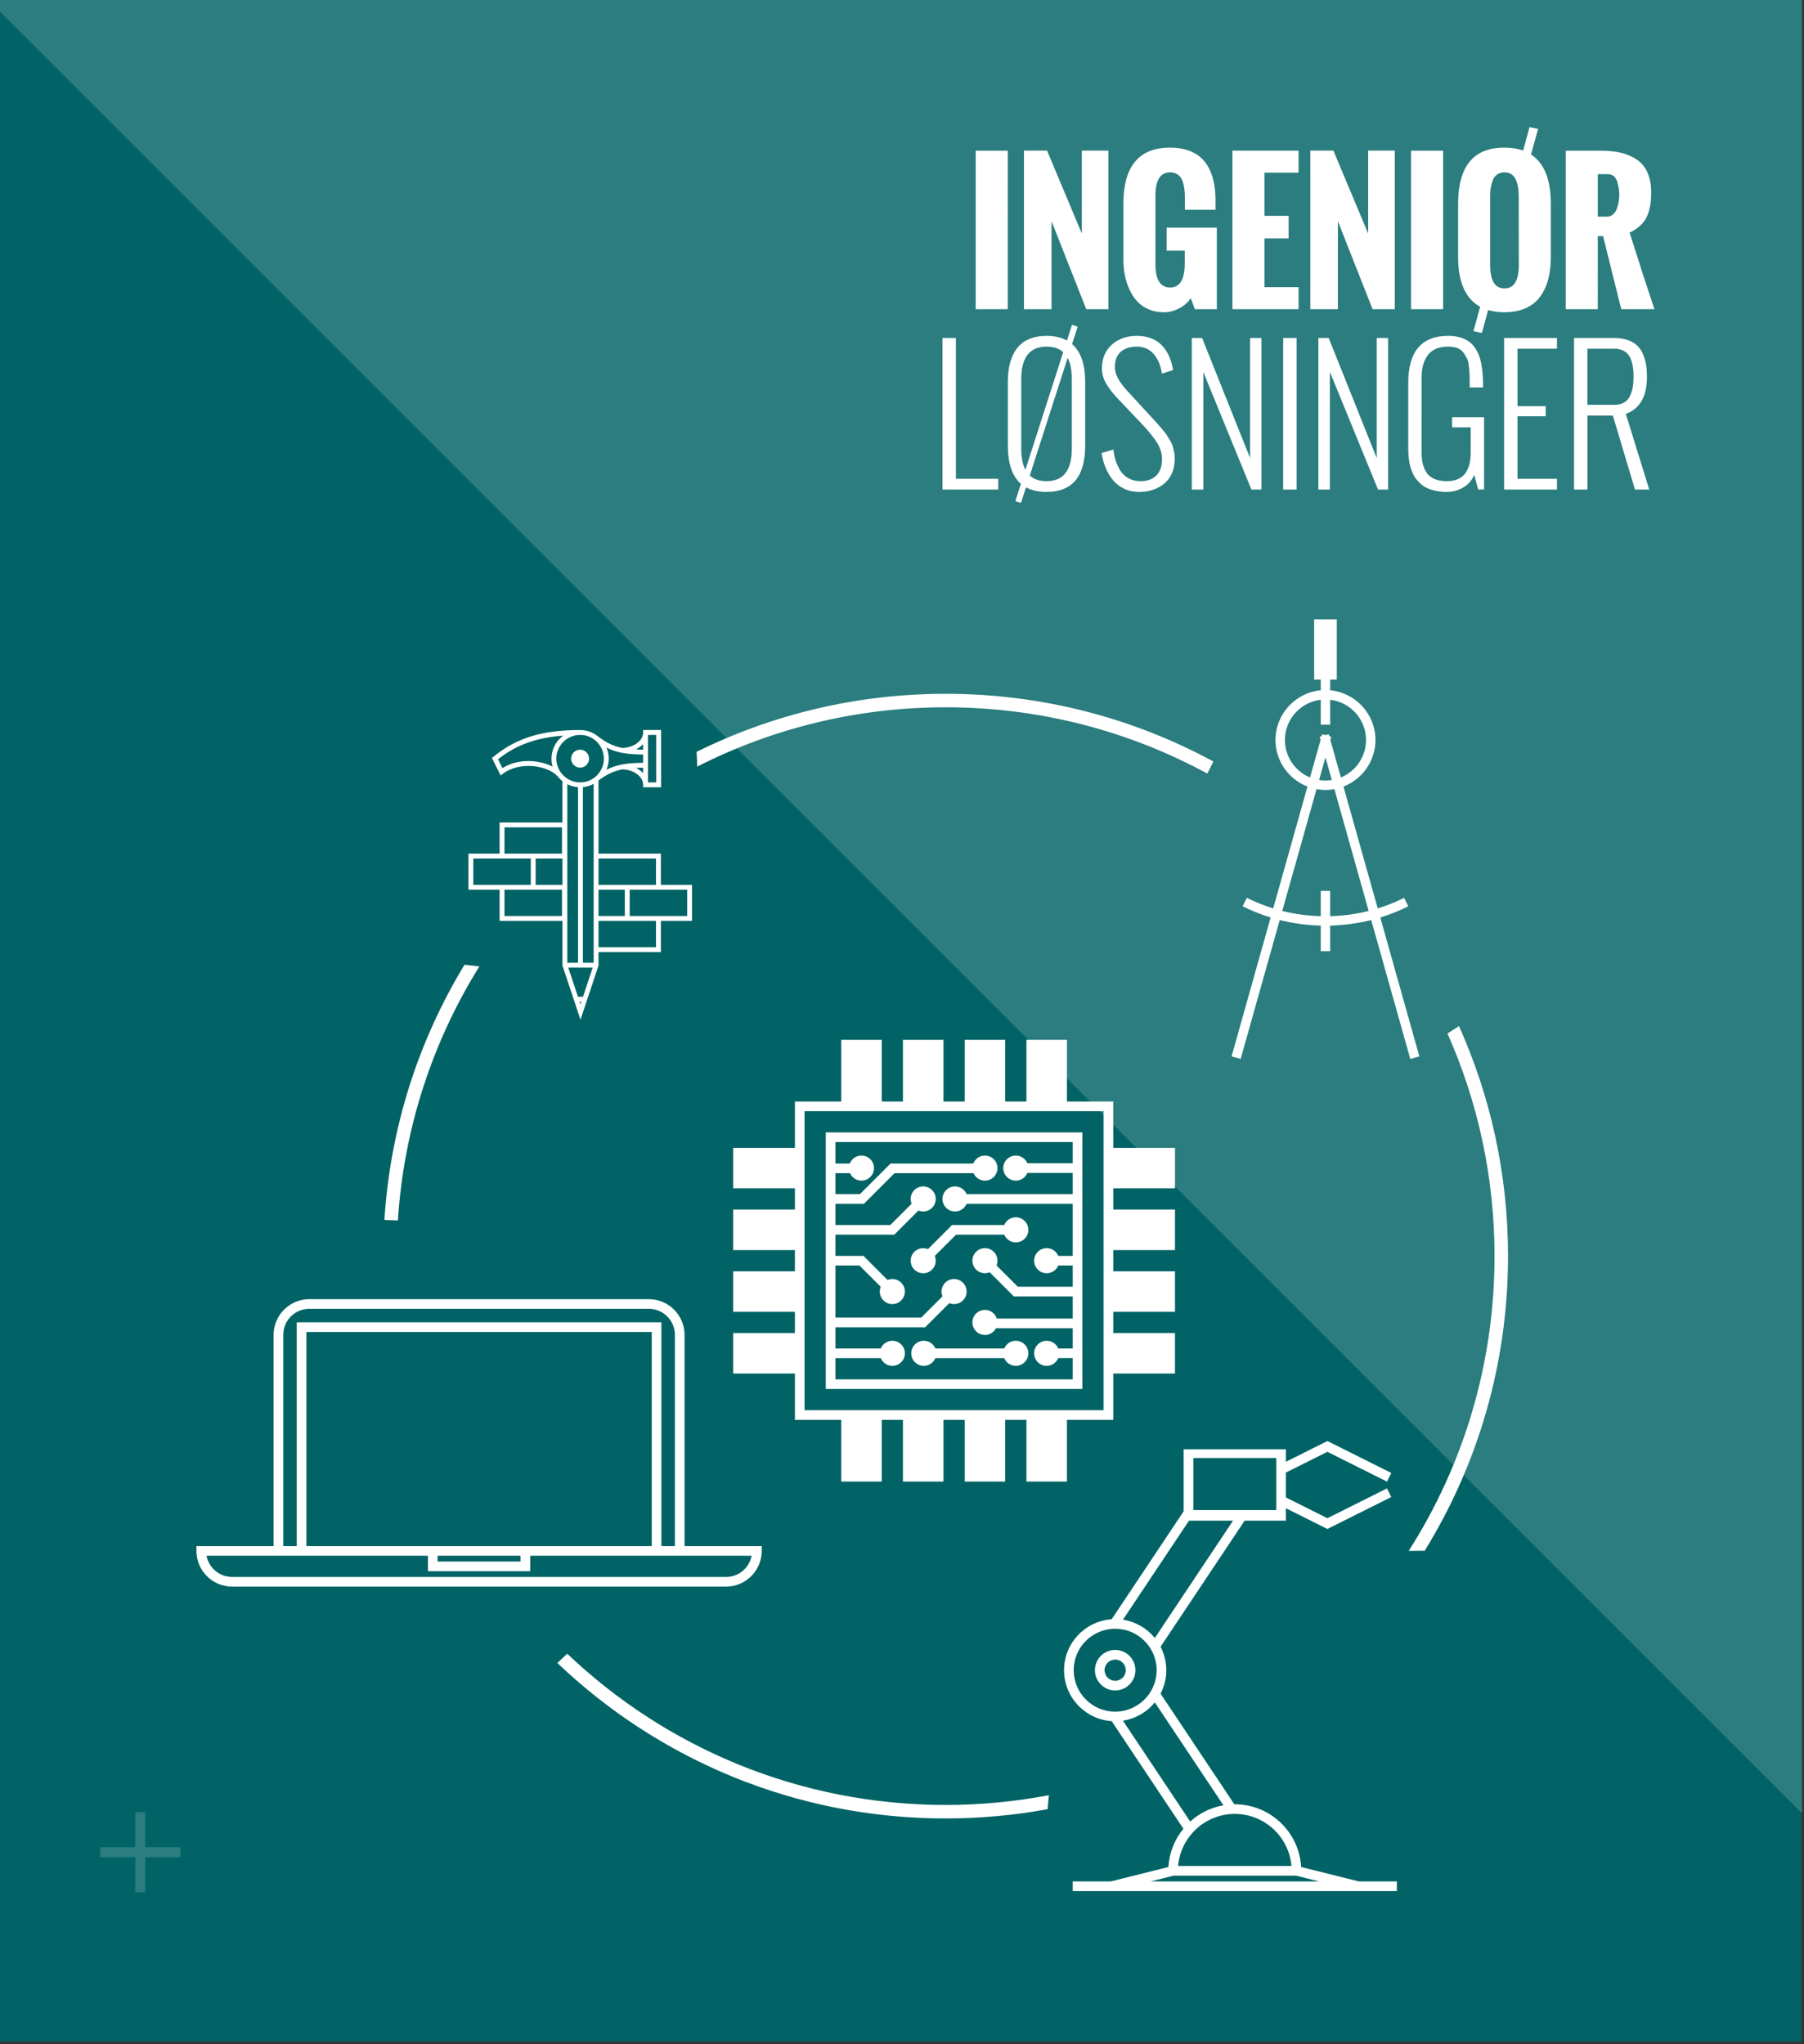
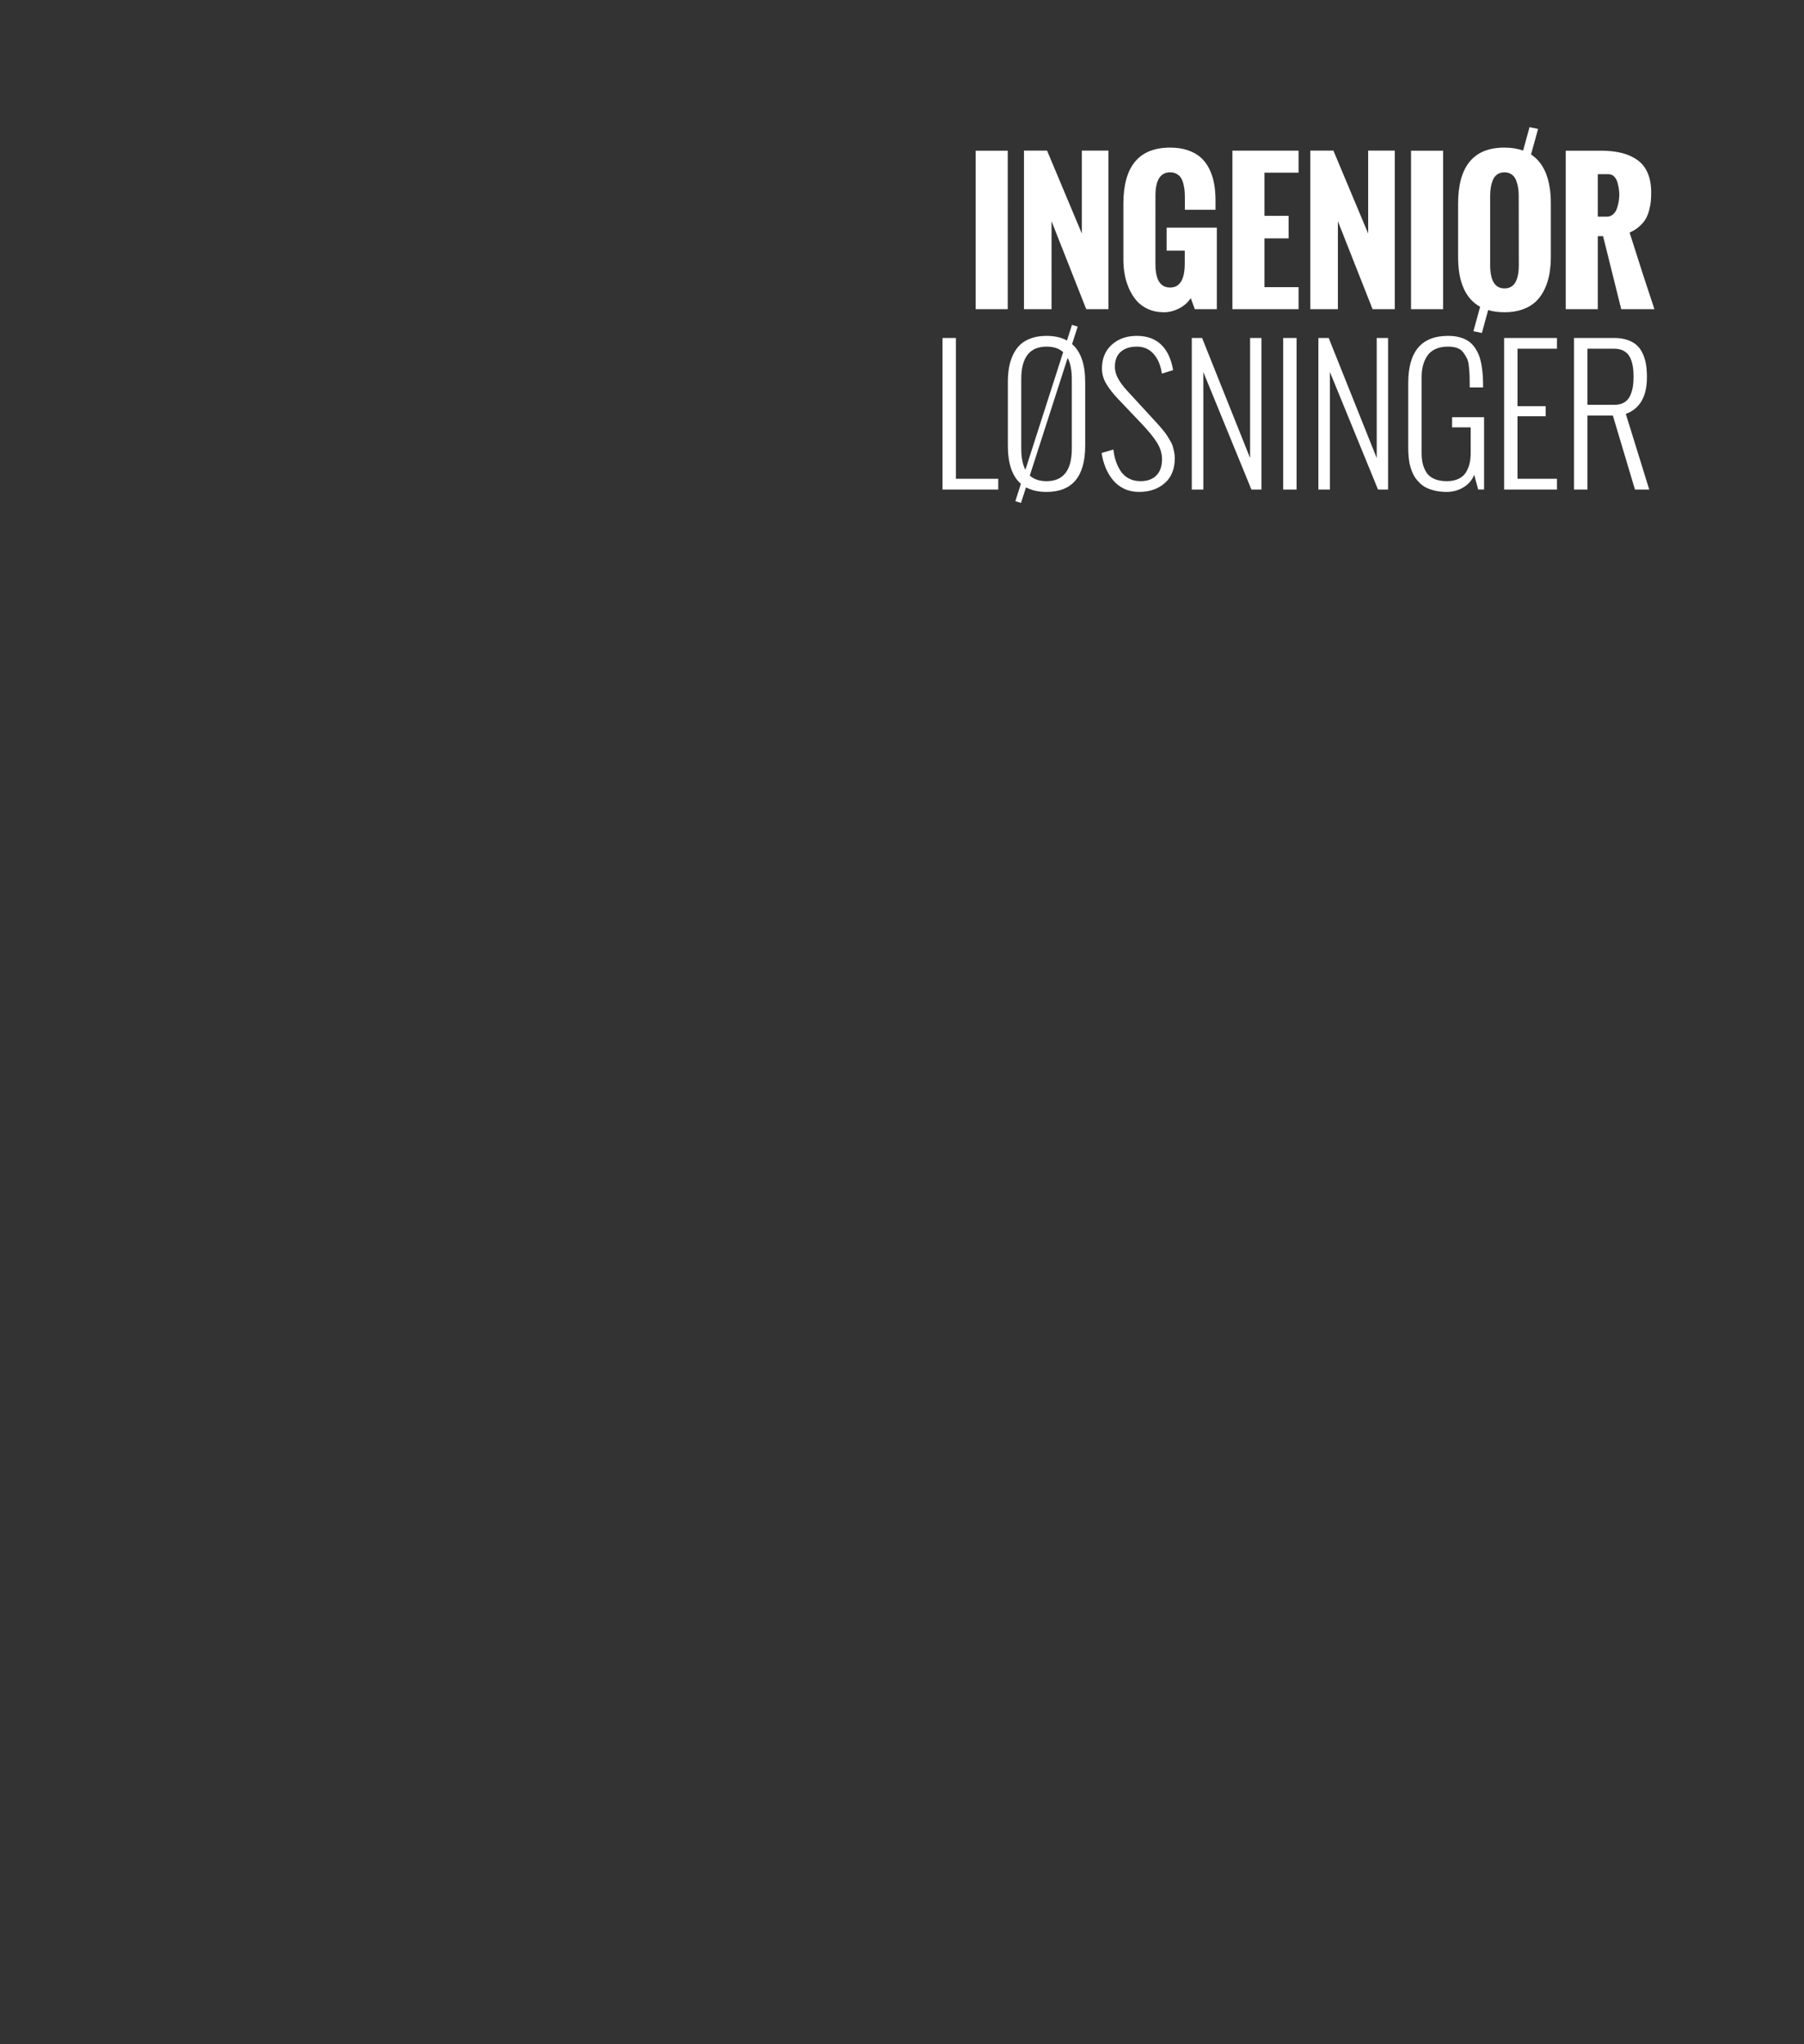
<svg xmlns="http://www.w3.org/2000/svg" version="1.1" id="Layer_2" x="0px" y="0px" width="360px" height="408px" viewBox="0 0 360 408" style="enable-background:new 0 0 360 408;" xml:space="preserve">
  <rect x="0" y="0" width="360" height="408" fill="#333333" stroke="none" />
-   <path style="fill-rule:evenodd;clip-rule:evenodd;fill:#016365;" d="M-0.478-0.475h359.955v407.949H-0.478V-0.475z" />
-   <path style="fill-rule:evenodd;clip-rule:evenodd;fill:#2B7D7F;" d="M359.605-0.475l0.007,362.398L-0.596,1.716l-0.017-2.024  L359.605-0.475z" />
-   <path style="fill:#2B7D7F;" d="M28.996,361.673h-2v6.999h-6.999v1.999h6.999v7h2v-7h6.999v-1.999h-6.999V361.673z" />
  <g>
    <g>
-       <path style="fill:#FFFFFF;" d="M188.706,141.166c18.912,0,36.7,4.791,52.223,13.227l1.206-2.412    c-15.887-8.616-34.086-13.51-53.429-13.51c-17.845,0-34.712,4.171-49.692,11.582l0.129,2.945    C154.024,145.432,170.864,141.166,188.706,141.166z M202.711,247.96c1.38,0,2.503-1.123,2.503-2.503s-1.123-2.502-2.503-2.502    c-1.039,0-1.931,0.637-2.309,1.54h-10.41l-4.811,4.81c-0.294-0.121-0.614-0.189-0.951-0.189c-1.38,0-2.503,1.122-2.503,2.502    s1.123,2.503,2.503,2.503s2.503-1.123,2.503-2.503c0-0.337-0.069-0.658-0.19-0.951l4.246-4.246h9.613    C200.78,247.323,201.672,247.96,202.711,247.96z M202.711,267.596c-1.039,0-1.931,0.637-2.309,1.54H186.66    c-0.379-0.903-1.271-1.54-2.31-1.54c-1.38,0-2.503,1.123-2.503,2.503s1.123,2.503,2.503,2.503c1.039,0,1.932-0.638,2.31-1.541    h13.742c0.378,0.903,1.27,1.541,2.309,1.541c1.38,0,2.503-1.123,2.503-2.503S204.091,267.596,202.711,267.596z M164.787,277.222    h51.207v-51.208h-51.207V277.222z M166.712,271.061h9.049c0.378,0.903,1.271,1.541,2.31,1.541c1.38,0,2.503-1.123,2.503-2.503    s-1.123-2.503-2.503-2.503c-1.039,0-1.931,0.637-2.31,1.54h-9.049V264.9h17.917l4.811-4.811c0.294,0.121,0.614,0.19,0.951,0.19    c1.38,0,2.503-1.123,2.503-2.503s-1.123-2.502-2.503-2.502s-2.503,1.122-2.503,2.502c0,0.337,0.069,0.658,0.19,0.952l-4.246,4.246    h-17.12V252.58h4.8l4.246,4.246c-0.121,0.293-0.19,0.614-0.19,0.951c0,1.38,1.123,2.503,2.503,2.503s2.503-1.123,2.503-2.503    s-1.123-2.502-2.503-2.502c-0.337,0-0.658,0.069-0.952,0.19l-4.81-4.811h-5.597v-4.235h11.757l4.811-4.811    c0.294,0.121,0.614,0.189,0.951,0.189c1.38,0,2.503-1.122,2.503-2.502s-1.123-2.503-2.503-2.503s-2.503,1.123-2.503,2.503    c0,0.337,0.069,0.658,0.19,0.951l-4.246,4.247h-10.96v-4.235h5.692l6.113-6.112h15.749c0.389,0.877,1.265,1.491,2.284,1.491    c1.38,0,2.503-1.122,2.503-2.502s-1.123-2.503-2.503-2.503c-1.057,0-1.957,0.661-2.323,1.589H177.72l-6.112,6.111h-4.896v-4.187    h2.913c0.389,0.877,1.265,1.491,2.285,1.491c1.38,0,2.502-1.122,2.502-2.502s-1.122-2.503-2.502-2.503    c-1.058,0-1.958,0.661-2.324,1.589h-2.874v-4.284h47.357v4.235h-9.049c-0.379-0.903-1.271-1.54-2.31-1.54    c-1.38,0-2.502,1.123-2.502,2.503s1.122,2.502,2.502,2.502c1.039,0,1.931-0.636,2.309-1.539h9.05v4.234h-21.177    c-0.379-0.903-1.271-1.54-2.31-1.54c-1.38,0-2.502,1.123-2.502,2.503s1.122,2.502,2.502,2.502c1.039,0,1.931-0.636,2.31-1.539    h21.177v10.396h-2.889c-0.378-0.903-1.27-1.54-2.309-1.54c-1.381,0-2.503,1.122-2.503,2.502s1.122,2.503,2.503,2.503    c1.039,0,1.931-0.637,2.309-1.54h2.889v4.235H203.11l-4.247-4.247c0.121-0.294,0.19-0.614,0.19-0.951    c0-1.38-1.123-2.502-2.503-2.502s-2.502,1.122-2.502,2.502s1.122,2.503,2.502,2.503c0.337,0,0.657-0.069,0.951-0.19l4.811,4.811    h11.757v4.428H198.92c-0.327-1.002-1.26-1.732-2.369-1.732c-1.38,0-2.502,1.123-2.502,2.503s1.122,2.502,2.502,2.502    c0.961,0,1.788-0.551,2.207-1.348h15.312v4.043h-2.889c-0.378-0.903-1.27-1.54-2.309-1.54c-1.381,0-2.503,1.123-2.503,2.503    s1.122,2.503,2.503,2.503c1.039,0,1.931-0.638,2.309-1.541h2.889v4.235h-47.357V271.061z M247.58,211.348l7.798-27.725    c2.659,0.67,5.394,1.044,8.188,1.113v5.108h1.881v-5.108c2.794-0.069,5.528-0.443,8.188-1.113l7.798,27.725    c0.605-0.16,1.21-0.33,1.812-0.509l-7.796-27.72c1.907-0.587,3.772-1.333,5.588-2.238l-0.84-1.684    c-1.708,0.853-3.464,1.554-5.258,2.11l-6.84-24.32c3.728-1.446,6.383-5.061,6.383-9.294c0-5.181-3.975-9.448-9.034-9.924v-2.118    h1.318v-12.042h-4.517v12.042h1.317v2.118c-5.06,0.476-9.033,4.743-9.033,9.924c0,4.232,2.654,7.848,6.382,9.294l-6.84,24.32    c-1.794-0.555-3.55-1.257-5.258-2.11l-0.84,1.684c1.815,0.906,3.681,1.651,5.588,2.239l-7.796,27.72    C246.37,211.018,246.974,211.187,247.58,211.348z M256.415,147.692c0-4.142,3.131-7.563,7.15-8.03v4.969h1.881v-4.969    c4.021,0.468,7.151,3.888,7.151,8.03c0,3.372-2.073,6.265-5.011,7.48l-2.104-7.48l0.183-0.65l-0.397-0.112l-0.111-0.398    l-0.651,0.183l-0.652-0.183l-0.111,0.398l-0.396,0.112l0.183,0.649l-2.104,7.48C258.487,153.957,256.415,151.063,256.415,147.692z     M265.773,155.676c-0.414,0.065-0.835,0.109-1.268,0.109s-0.854-0.044-1.268-0.109l1.268-4.508L265.773,155.676z M262.726,157.498    c0.579,0.104,1.172,0.168,1.78,0.168s1.201-0.063,1.78-0.168l6.839,24.315c-2.495,0.625-5.06,0.974-7.679,1.042v-5.054h-1.881    v5.054c-2.619-0.068-5.185-0.417-7.679-1.042L262.726,157.498z M222.54,329.304c-2.229,0-4.043,1.813-4.043,4.043    c0,2.229,1.813,4.042,4.043,4.042c2.229,0,4.042-1.813,4.042-4.042C226.582,331.117,224.769,329.304,222.54,329.304z     M222.54,335.464c-1.168,0-2.118-0.95-2.118-2.117c0-1.168,0.95-2.117,2.118-2.117s2.117,0.949,2.117,2.117    C224.657,334.514,223.708,335.464,222.54,335.464z M234.476,237.18v-8.086h-12.321v-9.24h-9.24v-12.32h-8.085v12.32h-4.235v-12.32    h-8.086v12.32h-4.234v-12.32h-8.086v12.32h-4.234v-12.32h-8.086v12.32h-9.24v9.24h-12.32v8.086h12.32v4.235h-12.32v8.085h12.32    v4.235h-12.32v8.085h12.32v4.235h-12.32v8.085h12.32v9.241h9.24v12.32h8.086v-12.32h4.234v12.32h8.086v-12.32h4.234v12.32h8.086    v-12.32h4.235v12.32h8.085v-12.32h9.24v-9.241h12.321v-8.085h-12.321v-4.235h12.321v-8.085h-12.321V249.5h12.321v-8.085h-12.321    v-4.235H234.476z M220.229,229.094v8.086v4.235v8.085v4.235v8.085v4.235v8.085v7.315h-7.315h-8.085h-4.235h-8.086h-4.234h-8.086    h-4.234h-8.086h-7.315v-7.315v-8.085v-4.235v-8.085V249.5v-8.085v-4.235v-8.086v-7.315h7.315h8.086h4.234h8.086h4.234h8.086h4.235    h8.085h7.315V229.094z M113.196,330.055l-1.964,1.852c20.144,19.224,47.43,31.029,77.474,31.029    c6.951,0,13.754-0.637,20.355-1.847l0.243-2.791c-6.672,1.27-13.556,1.942-20.599,1.942    C159.43,360.24,132.85,348.76,113.196,330.055z M259.656,372.628c-0.398-6.97-6.178-12.522-13.245-12.522    c-0.03,0-0.06,0.004-0.09,0.004l-14.724-22.085c0.728-1.402,1.146-2.991,1.146-4.678s-0.418-3.275-1.146-4.678l16.773-25.161    h8.243v-2.485l8.277,4.139l12.751-6.375l-0.86-1.723l-11.891,5.945l-8.277-4.139v-4.971l8.277-4.139l11.891,5.945l0.86-1.723    l-12.751-6.375l-8.277,4.139v-2.485h-20.406v12.363l-14.369,21.554c-5.299,0.363-9.502,4.778-9.502,10.168    s4.203,9.805,9.502,10.168l14.317,21.477c-1.725,2.107-2.825,4.746-2.99,7.636l-11.513,2.879h-7.584v1.926h64.683v-1.926h-7.584    L259.656,372.628z M238.133,290.994h16.556v10.396h-16.556V290.994z M237.267,303.508h8.792l-15.605,23.409    c-1.563-1.92-3.811-3.251-6.364-3.644L237.267,303.508z M214.262,333.347c0-4.564,3.714-8.278,8.278-8.278    s8.277,3.714,8.277,8.278s-3.713,8.277-8.277,8.277S214.262,337.911,214.262,333.347z M224.089,343.42    c2.554-0.393,4.801-1.724,6.364-3.644l13.689,20.535c-2.527,0.438-4.807,1.591-6.629,3.245L224.089,343.42z M246.411,362.03    c5.937,0,10.817,4.582,11.309,10.396h-22.618C235.593,366.612,240.474,362.03,246.411,362.03z M229.591,375.506l4.618-1.154    h24.404l4.618,1.154H229.591z M291.142,204.785l-2.287,1.496c6.031,13.576,9.388,28.604,9.389,44.422    c-0.001,21.657-6.285,41.839-17.129,58.833l3.195-0.028c10.541-17.102,16.628-37.241,16.628-58.805    C300.938,234.343,297.435,218.802,291.142,204.785z M152.007,309.54v-0.962h-15.4v-42.16c0-3.927-3.195-7.122-7.123-7.122H61.721    c-3.928,0-7.123,3.195-7.123,7.122v42.16H39.197v0.962c0,3.928,3.195,7.123,7.123,7.123h98.565    C148.812,316.663,152.007,313.468,152.007,309.54z M56.522,266.418c0-2.865,2.331-5.197,5.198-5.197h67.763    c2.866,0,5.198,2.332,5.198,5.197v42.16h-2.695v-44.662H59.218v44.662h-2.695V266.418z M61.143,308.578v-42.737h68.918v42.737    H61.143z M103.88,310.503v1.155H87.324v-1.155H103.88z M41.211,310.503h13.386h0.963h29.838v3.08h20.406v-3.08h29.839h0.963    h13.386c-0.453,2.407-2.57,4.235-5.107,4.235H46.319C43.782,314.738,41.664,312.91,41.211,310.503z M95.672,192.868l-2.978-0.317    c-9.121,15.027-14.806,32.367-15.985,50.933l2.695,0.104C80.593,225.044,86.392,207.763,95.672,192.868z M115.763,153.21    c0.988,0,1.793-0.805,1.793-1.793s-0.805-1.793-1.793-1.793s-1.792,0.805-1.792,1.793S114.774,153.21,115.763,153.21z     M99.699,183.793h12.542v8.926l3.598,10.792l3.597-10.792v-0.079v-2.625h12.445v-6.222h6.223v-7.195h-6.223v-6.223h-12.445    v-14.589c0.01-0.008,0.019-0.018,0.028-0.026c1.56-1.16,2.886-1.853,4.789-2.217c2.281,0.12,4.091,1.457,4.091,3.1v0.486h3.586    v-11.426h-3.586v0.486c0,1.644-1.811,2.98-4.092,3.1c-1.901-0.364-3.227-1.056-4.783-2.213c-0.174-0.148-0.354-0.288-0.544-0.415    c-0.004-0.003-0.008-0.006-0.012-0.009l-0.004,0c-0.903-0.599-1.984-0.949-3.146-0.949c-7.597,0-12.771,1.597-17.296,5.338    l-0.299,0.247l1.742,3.484l0.467-0.355c3.184-2.426,8.617-1.784,10.833,0.442l0.002-0.002c0.298,0.393,0.643,0.746,1.029,1.05    v8.247H99.699v6.222h-6.223v7.195h6.223V183.793z M129.316,146.676h1.641v9.481h-1.641V146.676z M115.839,200.437l-0.177-0.531    h0.354L115.839,200.437z M116.34,198.933h-1.002l-1.936-5.807h4.873L116.34,198.933z M113.214,192.154v-35.632    c0.652,0.328,1.375,0.533,2.14,0.587v35.045H113.214z M118.464,170.375v7.195v5.25v7.194v2.139h-2.14v-35.053    c0.768-0.075,1.491-0.303,2.14-0.652V170.375z M130.908,189.043h-11.473v-5.25h5.251h6.222V189.043z M119.436,182.821v-5.25h5.251    v5.25H119.436z M137.131,177.57v5.25h-5.25h-6.223v-5.25h6.223H137.131z M130.908,171.348v5.25h-6.222h-5.251v-5.25H130.908z     M128.344,154.315c-0.384-0.419-0.872-0.776-1.428-1.063c0.443-0.021,0.922-0.033,1.428-0.038V154.315z M128.344,148.517v1.103    c-0.509-0.005-0.99-0.017-1.438-0.039C127.466,149.294,127.958,148.938,128.344,148.517z M121.031,149.206    c1.97,1.012,4.02,1.354,7.313,1.383v1.655c-3.3,0.03-5.352,0.375-7.326,1.391c0.291-0.684,0.459-1.431,0.459-2.219    C121.477,150.634,121.317,149.887,121.031,149.206z M100.266,153.308l-0.881-1.76c3.561-2.846,7.602-4.318,13.008-4.733    c-1.417,1.041-2.343,2.714-2.343,4.603c0,0.555,0.083,1.089,0.231,1.597C107.515,151.569,103.261,151.372,100.266,153.308z     M111.021,151.417c0-2.614,2.127-4.741,4.741-4.741s4.741,2.126,4.741,4.741c0,2.614-2.127,4.741-4.741,4.741    c-0.939,0-1.812-0.283-2.549-0.756v-0.011h-0.02C111.891,154.545,111.021,153.083,111.021,151.417z M112.145,182.821h-11.473    v-5.25h6.223h5.25V182.821z M112.241,176.598h-5.347v-5.25h5.347V176.598z M100.672,165.125h11.473v5.25h-5.25h-6.223V165.125z     M94.449,176.598v-5.25h5.25h6.223v5.25h-6.223H94.449z" />
-     </g>
+       </g>
  </g>
  <g>
    <g>
      <path style="fill:#FFFFFF;" d="M194.704,61.709h6.397V30.073h-6.397V61.709z M221.196,30.056h-5.308v16.556l-6.943-16.556h-4.604    v31.654h5.501V44.151l6.925,17.558h4.43V30.056z M242.827,61.709V45.435h-10.019v4.587h3.62v2.531    c0,3.222-0.973,4.833-2.917,4.833c-1.957,0-2.936-1.553-2.936-4.657V39.072c0-3.116,0.979-4.675,2.936-4.675    c0.516,0,0.961,0.111,1.336,0.334s0.661,0.498,0.861,0.826c0.198,0.329,0.356,0.747,0.474,1.257s0.19,0.973,0.22,1.389    s0.045,0.899,0.045,1.45v2.215h6.116v-1.863c0-1.253-0.1-2.402-0.299-3.445c-0.199-1.042-0.521-2.009-0.967-2.9    s-1.014-1.641-1.705-2.25c-0.691-0.609-1.55-1.086-2.575-1.432s-2.194-0.519-3.506-0.519c-6.222,0-9.333,3.738-9.333,11.213    v11.144c0,1.02,0.088,2.012,0.264,2.979s0.469,1.913,0.879,2.839s0.917,1.731,1.521,2.417s1.37,1.236,2.302,1.652    c0.932,0.415,1.966,0.623,3.103,0.623c1.055,0,2.08-0.261,3.076-0.781c0.995-0.521,1.763-1.205,2.302-2.049l0.809,2.215H242.827z     M245.936,61.709h13.199v-4.394h-6.802v-9.737h4.815v-4.5h-4.815v-8.612h6.802v-4.394h-13.199V61.709z M273.028,46.612    l-6.942-16.556h-4.605v31.654h5.502V44.151l6.925,17.558h4.429V30.056h-5.308V46.612z M287.98,30.073h-6.397v31.636h6.397V30.073z     M303.874,61.745c1.066-0.387,1.948-0.916,2.646-1.59s1.271-1.491,1.723-2.452s0.771-1.978,0.958-3.05s0.281-2.24,0.281-3.506    V40.671c0-4.839-1.318-8.12-3.955-9.842l1.406-5.097l-1.705-0.352l-1.283,4.675c-1.089-0.398-2.331-0.598-3.726-0.598    c-6.163,0-9.245,3.738-9.245,11.213v10.634c0,4.991,1.465,8.302,4.394,9.93l-1.335,4.869l1.688,0.352l1.247-4.57    c0.984,0.293,2.068,0.439,3.252,0.439C301.59,62.325,302.808,62.131,303.874,61.745z M297.371,52.905V39.072    c0-0.574,0.038-1.104,0.114-1.59s0.208-0.979,0.396-1.477c0.188-0.498,0.48-0.89,0.879-1.177s0.885-0.431,1.459-0.431    s1.061,0.144,1.459,0.431s0.691,0.68,0.879,1.177c0.187,0.498,0.318,0.99,0.396,1.477c0.075,0.486,0.114,1.017,0.114,1.59    l0.018,13.833c0,3.104-0.949,4.657-2.848,4.657C298.326,57.562,297.371,56.009,297.371,52.905z M318.851,47.139h1.055l3.62,14.57    h6.627c-1.406-4.171-3.059-9.268-4.957-15.291c0.75-0.328,1.4-0.738,1.951-1.23s0.973-0.993,1.266-1.503s0.524-1.095,0.694-1.757    s0.278-1.251,0.325-1.767s0.07-1.101,0.07-1.757c0-1.512-0.234-2.809-0.703-3.893s-1.154-1.945-2.057-2.584    s-1.954-1.107-3.155-1.406s-2.592-0.448-4.174-0.448h-6.96v31.636h6.397V47.139z M318.851,34.766h2.127    c0.445,0,0.823,0.155,1.134,0.465c0.31,0.311,0.533,0.709,0.668,1.195c0.134,0.486,0.229,0.929,0.281,1.327    s0.079,0.785,0.079,1.16c0,0.375-0.033,0.773-0.097,1.195c-0.065,0.422-0.176,0.885-0.334,1.389s-0.413,0.92-0.765,1.248    c-0.352,0.329-0.773,0.492-1.266,0.492h-1.828V34.766z M190.756,67.458h-2.672v30.248h11.125v-2.145h-8.453V67.458z     M215.063,65.19l-1.143-0.352l-1.001,3.129c-1.113-0.621-2.473-0.932-4.078-0.932c-1.148,0-2.168,0.158-3.059,0.475    s-1.623,0.746-2.196,1.291c-0.574,0.545-1.049,1.213-1.424,2.004s-0.642,1.632-0.8,2.522s-0.237,1.868-0.237,2.935v12.673    c0,3.585,0.867,6.128,2.602,7.628l-1.107,3.463l1.125,0.352l1.002-3.111c1.124,0.609,2.489,0.914,4.095,0.914    c5.144,0,7.716-3.082,7.716-9.245V76.262c0-3.538-0.873-6.068-2.619-7.592L215.063,65.19z M204.624,93.768    c-0.552-1.055-0.826-2.467-0.826-4.235V75.665c0-4.323,1.681-6.484,5.044-6.484c1.418,0,2.525,0.369,3.322,1.106L204.624,93.768z     M213.886,89.533c0,4.335-1.682,6.503-5.044,6.503c-1.406,0-2.52-0.375-3.34-1.125l7.559-23.481    c0.55,1.055,0.825,2.467,0.825,4.235V89.533z M234.007,89.005c-0.1-0.328-0.284-0.712-0.554-1.151s-0.478-0.779-0.624-1.02    s-0.416-0.594-0.809-1.063c-0.393-0.468-0.662-0.784-0.808-0.948c-0.147-0.164-0.455-0.502-0.923-1.012    c-0.469-0.51-0.762-0.828-0.879-0.957l-4.447-4.834c-0.797-0.867-1.409-1.688-1.836-2.461c-0.429-0.773-0.642-1.558-0.642-2.354    c0-1.324,0.396-2.326,1.187-3.006c0.79-0.679,1.854-1.019,3.189-1.019c1.371,0,2.481,0.48,3.331,1.44    c0.85,0.961,1.391,2.197,1.626,3.708l0.034,0.246l2.25-0.702l-0.053-0.281c-0.398-2.133-1.201-3.759-2.407-4.878    c-1.207-1.119-2.801-1.678-4.781-1.678c-2.039,0-3.708,0.592-5.009,1.775s-1.951,2.765-1.951,4.745    c0,1.043,0.275,2.038,0.826,2.987s1.342,1.969,2.373,3.059l4.728,4.975c1.336,1.405,2.347,2.647,3.032,3.726    s1.028,2.196,1.028,3.356c0,1.395-0.376,2.473-1.125,3.234c-0.75,0.762-1.811,1.143-3.182,1.143c-0.855,0-1.62-0.176-2.294-0.527    s-1.216-0.835-1.625-1.45c-0.411-0.615-0.736-1.28-0.976-1.995c-0.24-0.715-0.407-1.494-0.501-2.338l-2.355,0.686    c0.164,1.066,0.437,2.057,0.817,2.971s0.873,1.734,1.477,2.461s1.345,1.298,2.223,1.714c0.879,0.415,1.857,0.624,2.936,0.624    c2.109,0,3.828-0.586,5.158-1.758s1.995-2.836,1.995-4.992c0-0.422-0.047-0.85-0.141-1.283    C234.203,89.714,234.106,89.333,234.007,89.005z M249.464,91.413l-9.578-23.955h-2.057v30.248h2.303V74.258l9.596,23.447h2.004    V67.458h-2.268V91.413z M256.068,97.706h2.672V67.458h-2.672V97.706z M274.729,91.413l-9.579-23.955h-2.056v30.248h2.302V74.258    l9.597,23.447h2.004V67.458h-2.268V91.413z M289.776,85.297h3.708v5.113c0,0.738-0.067,1.412-0.202,2.021    s-0.366,1.199-0.694,1.767c-0.328,0.568-0.82,1.017-1.477,1.345s-1.447,0.492-2.372,0.492c-1.008,0-1.857-0.155-2.549-0.466    s-1.21-0.747-1.556-1.31s-0.589-1.15-0.729-1.766s-0.211-1.311-0.211-2.084V75.295c0-0.831,0.085-1.593,0.255-2.284    s0.448-1.336,0.835-1.934s0.932-1.063,1.635-1.397s1.547-0.5,2.531-0.5c0.703,0,1.312,0.09,1.828,0.271    c0.515,0.182,0.925,0.48,1.229,0.896s0.551,0.814,0.738,1.195s0.316,0.932,0.387,1.652s0.114,1.301,0.132,1.74    s0.026,1.086,0.026,1.941v0.457h2.672v-0.211c0-0.832-0.023-1.584-0.07-2.258s-0.135-1.371-0.264-2.092s-0.299-1.351-0.51-1.89    c-0.211-0.538-0.495-1.06-0.853-1.563s-0.773-0.918-1.248-1.24s-1.055-0.576-1.74-0.764c-0.685-0.188-1.449-0.281-2.293-0.281    c-5.309,0-7.962,3.128-7.962,9.385v12.831c0,0.398,0.006,0.75,0.018,1.054c0.012,0.306,0.044,0.703,0.097,1.195    s0.126,0.932,0.22,1.318s0.234,0.82,0.422,1.301c0.187,0.48,0.406,0.902,0.659,1.266c0.251,0.363,0.573,0.729,0.966,1.099    s0.835,0.671,1.327,0.905s1.075,0.424,1.749,0.57s1.415,0.221,2.224,0.221c1.23,0,2.352-0.311,3.365-0.932s1.72-1.453,2.118-2.496    l0.791,2.953h1.178v-14.43h-6.38V85.297z M300.157,97.706h10.546v-2.145h-7.874V83.083h5.624v-2.021h-5.624v-11.46h7.874v-2.144    h-10.546V97.706z M328.658,75.278c0-0.89-0.056-1.701-0.167-2.434s-0.313-1.441-0.606-2.127s-0.677-1.26-1.151-1.723    s-1.099-0.834-1.872-1.115s-1.67-0.422-2.688-0.422h-8.067v30.248h2.671V82.942h5.08l4.411,14.764h2.848l-4.676-15.098    C327.252,81.577,328.658,79.133,328.658,75.278z M322.155,80.797h-5.379V69.601h5.379c0.608,0,1.142,0.101,1.599,0.299    c0.457,0.2,0.826,0.466,1.107,0.8s0.507,0.747,0.677,1.239s0.287,0.996,0.352,1.512s0.097,1.096,0.097,1.739    c0,0.785-0.053,1.482-0.158,2.092s-0.29,1.195-0.554,1.758s-0.659,0.996-1.187,1.301S322.916,80.797,322.155,80.797z" />
    </g>
  </g>
</svg>